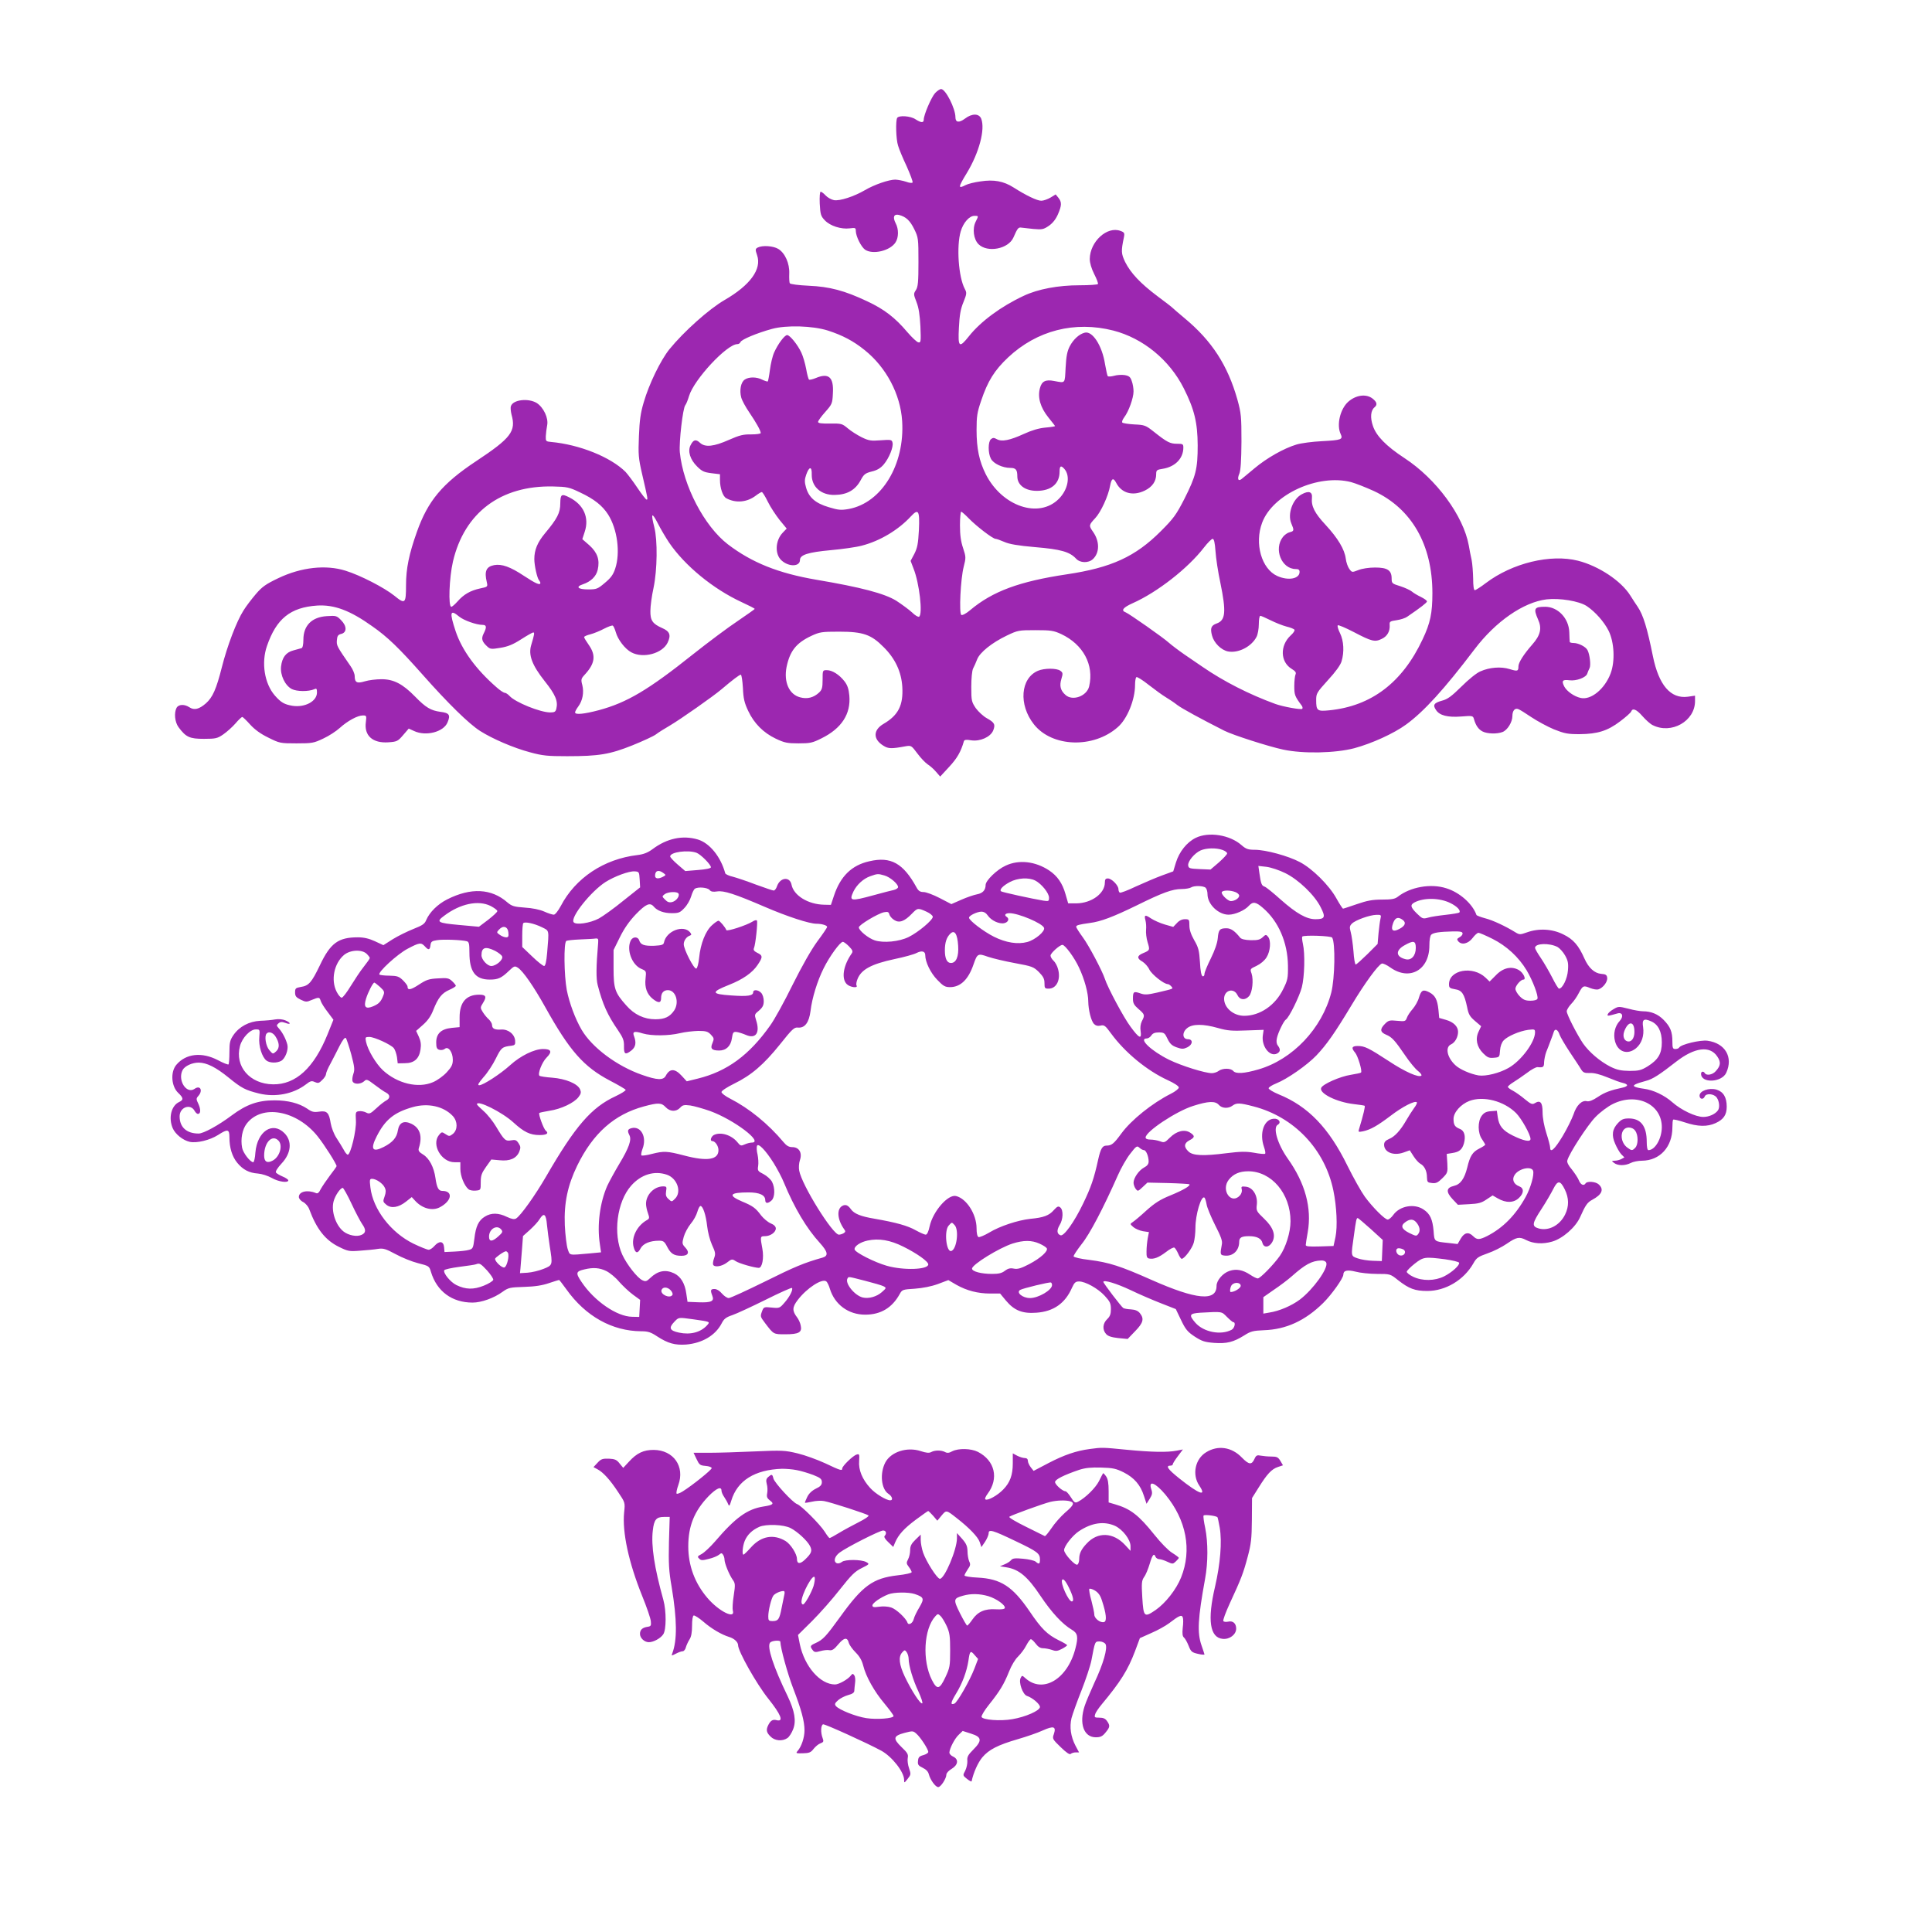
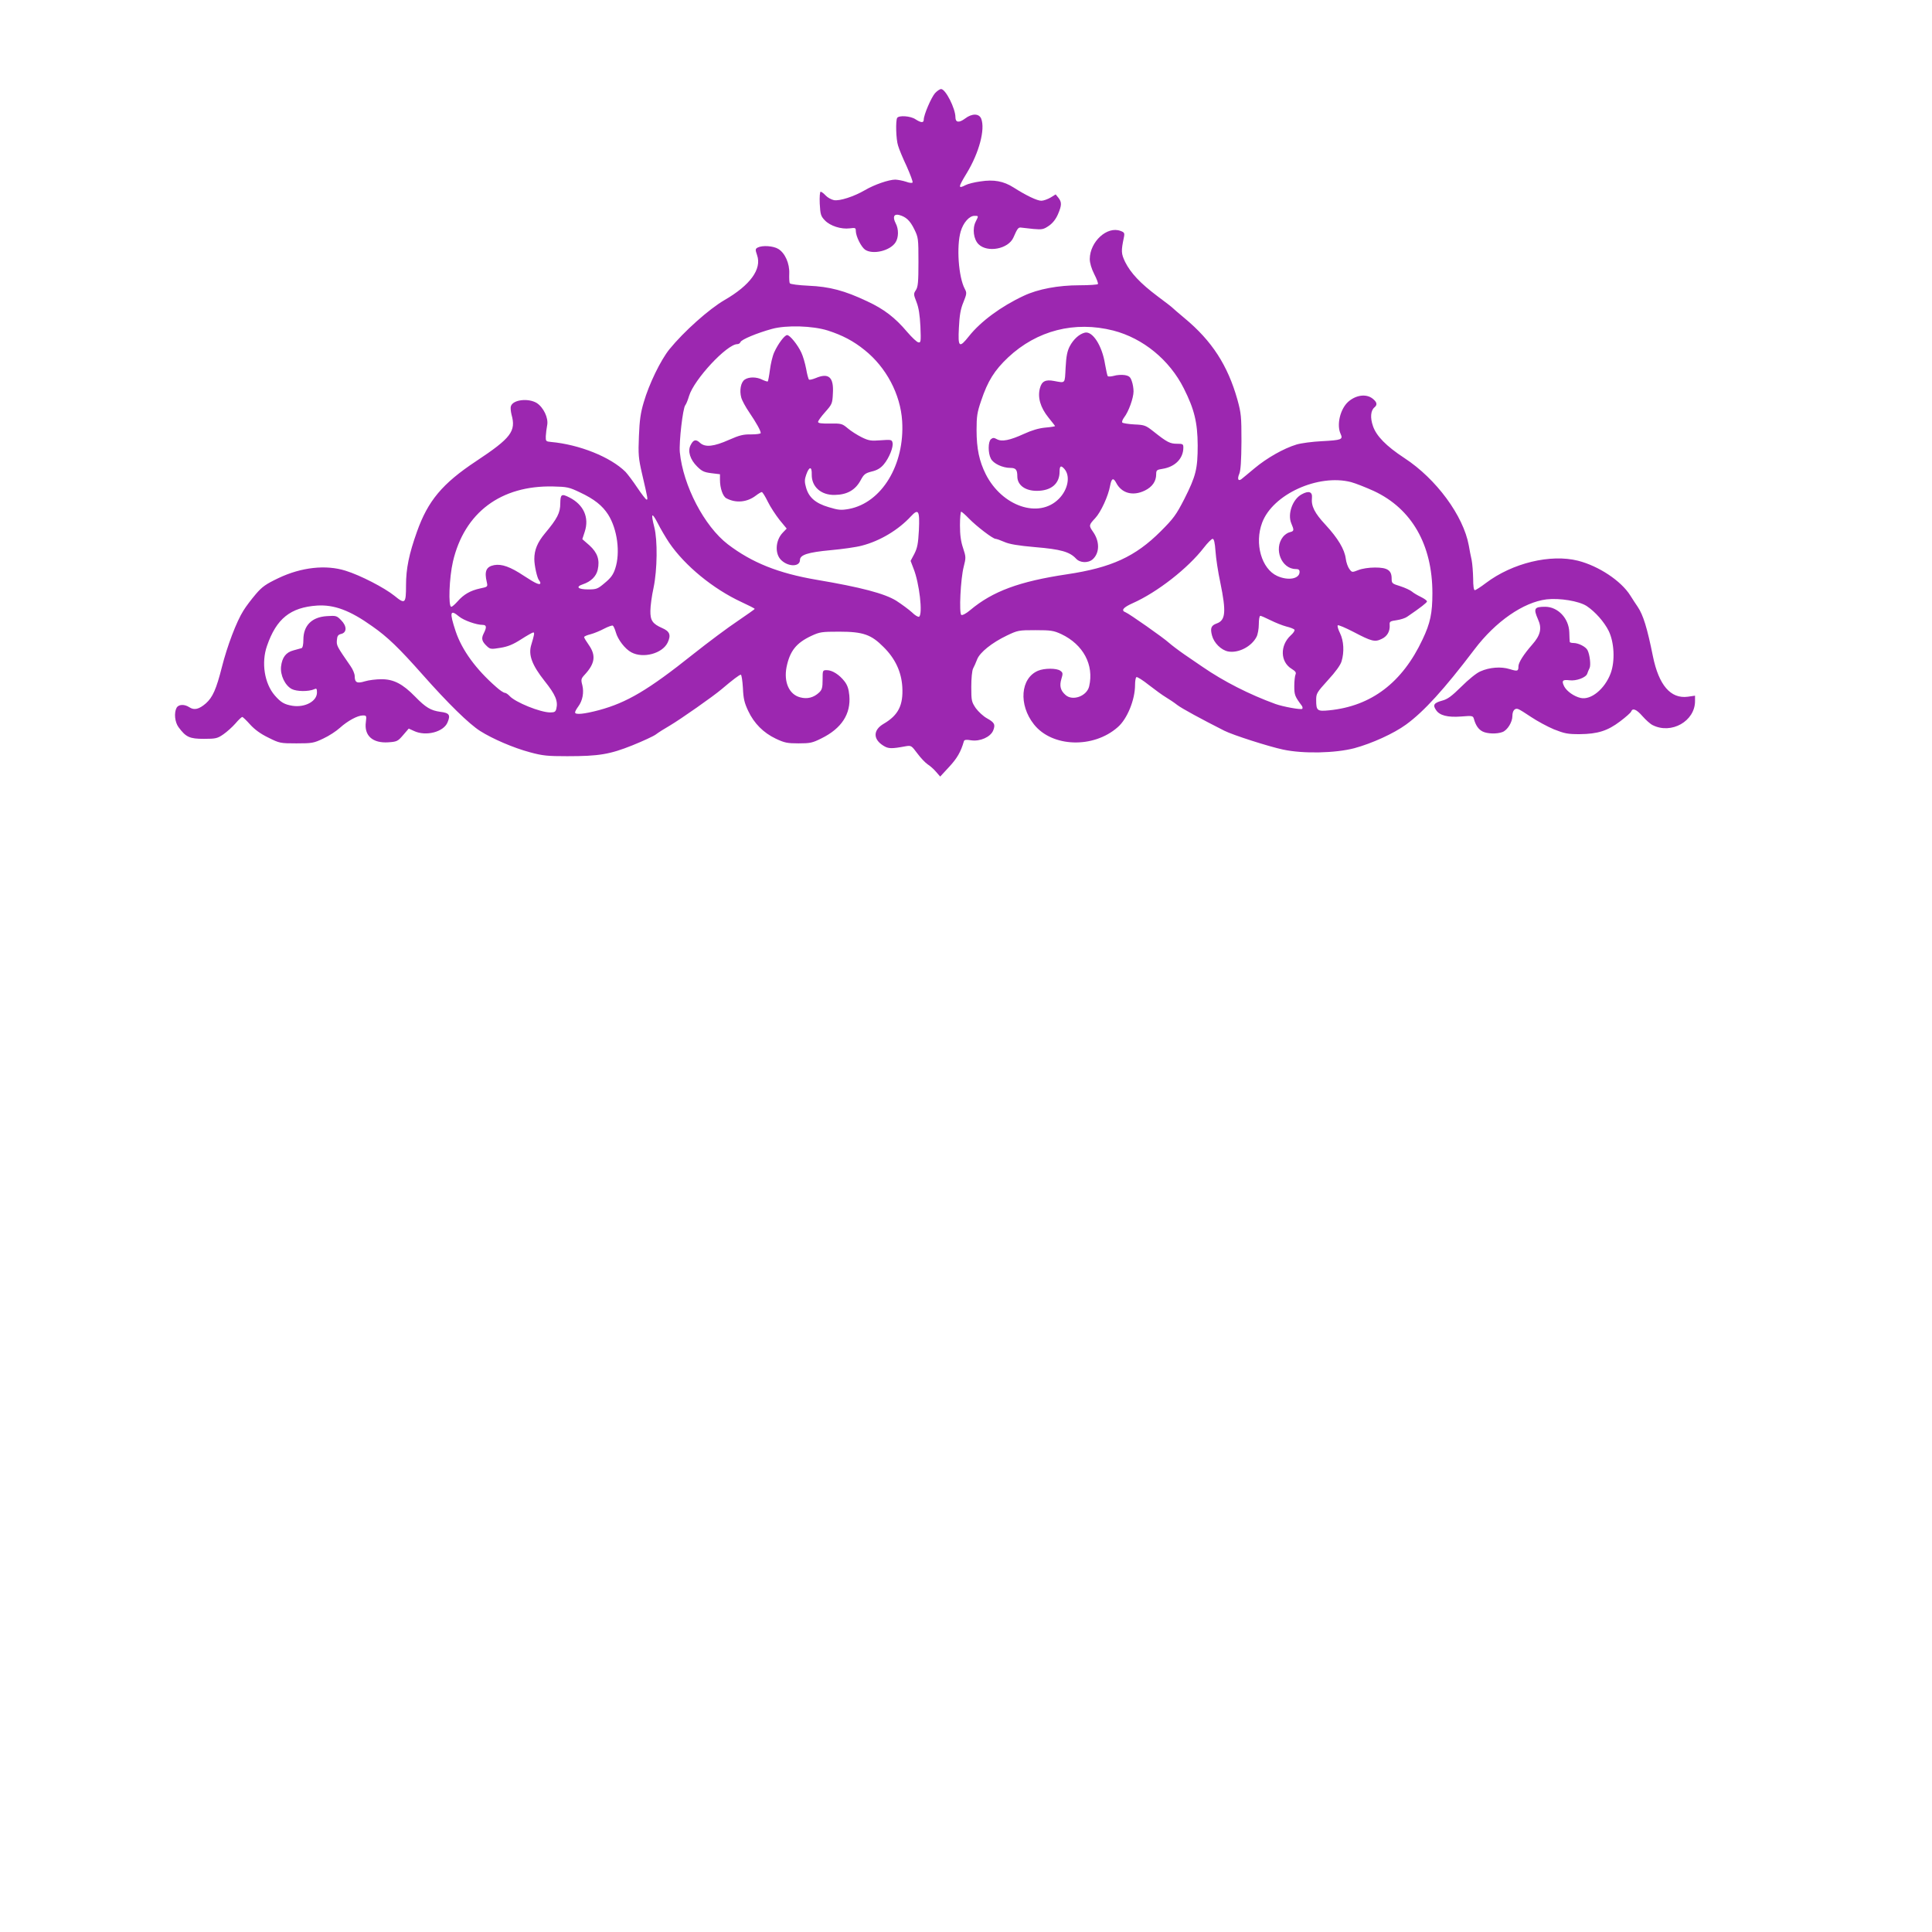
<svg xmlns="http://www.w3.org/2000/svg" version="1.0" width="1280pt" height="1280pt" viewBox="0 0 1280 1280" preserveAspectRatio="xMidYMid meet">
  <g transform="translate(0,1280) scale(0.1,-0.1)" fill="#9c27b0" stroke="none">
    <path d="M6195 12183 c-25 -28 -75 -144 -75 -176 0 -22 -18 -21 -55 3 -33 22 -109 27 -121 9 -11 -19 -8 -142 6 -184 6 -22 32 -84 57 -137 24 -54 42 -102 39 -107 -3 -5 -22 -3 -43 5 -21 7 -53 13 -71 14 -43 0 -139 -33 -202 -70 -72 -42 -167 -73 -205 -66 -18 4 -42 17 -55 31 -13 14 -28 25 -33 25 -5 0 -8 -34 -6 -79 4 -72 7 -83 34 -111 35 -37 108 -60 164 -53 38 5 41 4 41 -18 1 -36 35 -104 61 -123 51 -35 166 -8 202 48 21 32 22 88 1 127 -21 41 -12 63 22 55 46 -12 73 -37 101 -94 27 -55 28 -62 28 -217 0 -134 -3 -165 -17 -187 -16 -24 -16 -28 4 -79 15 -38 22 -86 26 -162 4 -101 3 -109 -14 -105 -9 1 -42 32 -73 68 -81 96 -154 152 -266 204 -150 71 -249 97 -388 103 -65 3 -120 10 -124 16 -4 6 -5 35 -4 64 3 67 -28 137 -73 164 -33 20 -105 25 -136 9 -16 -9 -17 -13 -4 -51 32 -92 -46 -199 -216 -297 -103 -60 -269 -208 -365 -326 -58 -72 -135 -230 -170 -351 -21 -70 -28 -120 -32 -225 -5 -122 -3 -146 21 -250 39 -168 39 -170 30 -170 -5 0 -32 35 -61 78 -28 42 -64 90 -79 106 -99 98 -305 181 -494 198 -33 3 -35 5 -34 38 1 19 5 52 9 72 10 48 -24 119 -69 148 -56 34 -158 22 -171 -21 -4 -10 -1 -35 4 -56 31 -110 -3 -155 -234 -308 -225 -149 -320 -263 -393 -469 -52 -146 -72 -243 -72 -353 0 -123 -6 -128 -77 -70 -66 53 -226 136 -324 166 -130 41 -293 23 -444 -49 -84 -40 -108 -57 -150 -106 -28 -33 -65 -81 -82 -109 -46 -72 -108 -236 -143 -375 -37 -146 -61 -200 -106 -240 -45 -39 -77 -47 -109 -26 -33 22 -72 20 -85 -3 -18 -34 -12 -95 13 -129 49 -66 73 -77 168 -77 79 0 90 3 129 30 23 16 59 48 80 72 20 24 41 43 45 43 4 0 27 -22 52 -50 30 -33 69 -62 121 -87 74 -37 79 -38 186 -38 104 0 115 2 178 32 37 17 86 49 110 71 51 46 117 82 152 82 24 0 25 -2 20 -43 -13 -91 45 -142 149 -135 57 4 63 7 98 48 l37 43 35 -16 c78 -37 196 -7 222 57 21 49 12 63 -48 70 -63 9 -96 28 -167 101 -82 84 -142 115 -222 115 -36 0 -85 -6 -111 -14 -52 -16 -67 -8 -67 35 0 14 -12 44 -27 65 -92 133 -94 137 -91 173 2 28 8 36 28 41 39 9 39 52 0 91 -29 30 -34 31 -94 27 -100 -6 -156 -62 -156 -156 0 -33 -5 -54 -12 -56 -7 -2 -32 -9 -54 -15 -50 -13 -75 -47 -82 -107 -6 -57 26 -125 71 -149 33 -17 111 -18 150 -1 14 7 17 3 17 -22 0 -58 -79 -101 -163 -88 -53 9 -76 22 -116 68 -69 79 -91 218 -52 329 62 180 155 255 332 267 113 7 218 -32 365 -137 102 -71 178 -145 334 -321 169 -191 307 -326 381 -373 82 -52 221 -112 330 -141 84 -23 117 -26 247 -26 210 0 282 12 432 72 69 28 139 60 155 72 17 13 58 39 93 59 71 42 288 194 343 241 73 62 118 96 127 96 5 0 11 -39 14 -88 3 -71 10 -99 35 -152 39 -83 101 -145 183 -184 57 -27 76 -31 150 -31 77 0 92 3 152 33 134 66 196 162 185 284 -4 43 -12 68 -32 94 -34 44 -81 74 -117 74 -28 0 -28 -1 -28 -63 0 -53 -4 -67 -23 -85 -36 -34 -79 -45 -126 -32 -73 19 -109 101 -90 200 22 107 64 160 164 207 56 26 69 28 185 28 158 0 212 -19 294 -102 77 -76 118 -164 124 -264 7 -121 -26 -187 -123 -244 -71 -41 -72 -102 -3 -145 33 -21 53 -22 149 -4 36 6 38 4 77 -48 22 -30 53 -62 68 -72 16 -10 41 -32 56 -50 l27 -31 60 65 c52 56 77 99 97 169 3 10 15 12 50 6 58 -8 126 22 144 65 16 40 9 53 -41 81 -24 13 -57 44 -74 67 -28 42 -30 49 -30 141 0 57 5 108 12 122 7 13 19 40 27 61 18 46 98 110 196 157 73 35 79 36 190 36 103 0 121 -3 171 -26 146 -69 218 -204 185 -346 -15 -65 -110 -100 -157 -57 -33 29 -41 60 -27 106 11 36 10 42 -7 54 -24 18 -106 18 -148 0 -116 -49 -130 -225 -27 -355 120 -152 394 -161 555 -19 63 54 115 182 115 280 0 26 4 49 9 52 5 3 42 -20 82 -52 41 -32 92 -69 114 -82 22 -13 56 -36 75 -51 30 -23 159 -93 311 -170 57 -29 295 -105 389 -125 134 -29 347 -24 473 9 115 31 261 97 343 157 118 86 252 233 453 498 140 185 324 312 477 331 87 10 215 -11 266 -44 57 -38 116 -105 146 -165 37 -76 43 -200 13 -281 -39 -104 -131 -179 -199 -163 -44 10 -91 44 -108 75 -20 39 -12 48 34 42 45 -6 110 18 118 44 3 10 10 26 15 36 10 18 2 90 -13 119 -11 23 -60 48 -93 48 -14 0 -25 3 -25 8 -1 4 -2 32 -3 63 -3 93 -76 169 -160 169 -72 0 -79 -11 -47 -84 27 -59 16 -105 -39 -167 -57 -65 -91 -119 -91 -144 0 -32 -6 -34 -58 -18 -57 18 -134 12 -194 -15 -25 -10 -79 -54 -126 -101 -65 -64 -92 -84 -128 -93 -54 -15 -63 -29 -40 -62 23 -36 77 -50 167 -43 74 6 78 5 84 -16 12 -43 30 -69 57 -83 31 -16 95 -18 132 -4 33 12 66 66 66 106 0 35 16 55 39 46 9 -3 48 -27 86 -53 39 -26 107 -63 150 -81 71 -28 91 -32 170 -32 120 1 186 22 269 85 37 28 70 57 73 65 9 25 35 15 75 -31 22 -25 52 -52 67 -59 124 -63 281 26 281 159 l0 36 -48 -7 c-114 -15 -192 77 -231 268 -38 188 -64 273 -101 328 -10 14 -32 48 -49 75 -61 97 -209 195 -346 230 -182 46 -435 -15 -611 -148 -34 -26 -67 -47 -73 -47 -7 0 -11 28 -11 78 -1 42 -5 97 -10 122 -6 25 -14 68 -19 97 -36 196 -215 440 -426 578 -122 80 -187 147 -209 213 -19 55 -15 102 10 123 21 17 17 35 -12 58 -43 34 -112 24 -163 -22 -52 -48 -77 -152 -49 -212 17 -37 6 -41 -125 -48 -62 -3 -137 -13 -167 -22 -86 -26 -198 -90 -279 -158 -40 -34 -80 -66 -87 -72 -21 -15 -28 2 -13 37 9 23 13 85 14 213 0 166 -2 187 -27 278 -64 226 -168 388 -350 539 -40 33 -75 64 -78 67 -3 4 -48 39 -102 79 -113 85 -177 153 -214 227 -26 55 -27 71 -8 162 6 29 3 34 -22 43 -89 34 -203 -71 -204 -186 0 -26 11 -63 29 -99 17 -33 28 -62 25 -67 -3 -4 -58 -8 -122 -8 -141 0 -275 -25 -370 -70 -150 -70 -285 -170 -362 -267 -65 -82 -74 -75 -67 56 4 82 11 124 30 169 22 55 23 62 9 88 -42 79 -56 283 -27 381 17 58 57 103 91 103 28 0 28 1 8 -39 -23 -46 -14 -116 19 -149 59 -58 197 -32 231 44 27 62 33 69 52 66 11 -1 47 -5 81 -9 57 -5 67 -3 102 21 26 18 46 44 60 76 26 60 26 81 3 110 l-18 22 -34 -21 c-19 -11 -47 -21 -61 -21 -28 0 -101 35 -184 88 -66 42 -131 54 -220 40 -38 -5 -82 -16 -97 -24 -52 -27 -51 -16 7 79 82 135 123 290 96 360 -14 36 -61 37 -108 1 -39 -29 -63 -26 -63 9 0 58 -65 187 -95 187 -8 0 -26 -12 -40 -27z m-710 -1573 c96 -31 169 -69 243 -129 143 -114 238 -293 249 -471 18 -288 -135 -541 -353 -582 -52 -9 -68 -8 -134 12 -88 26 -132 65 -150 131 -10 35 -10 52 1 83 20 58 39 58 37 1 -1 -80 62 -136 152 -134 83 1 138 33 173 99 20 37 29 45 72 56 35 8 59 22 80 47 35 41 66 117 58 145 -4 19 -11 20 -78 15 -64 -5 -79 -3 -126 20 -30 15 -71 41 -92 59 -37 31 -42 33 -118 32 -58 -1 -79 2 -79 11 0 7 21 36 47 65 45 51 48 56 51 122 7 109 -27 140 -114 103 -20 -8 -40 -13 -44 -10 -4 3 -13 35 -19 71 -7 37 -21 85 -32 108 -24 52 -76 116 -94 116 -17 0 -61 -59 -86 -115 -11 -24 -23 -76 -28 -115 -5 -40 -12 -74 -14 -77 -3 -2 -19 3 -36 11 -38 20 -90 20 -117 1 -26 -17 -36 -72 -23 -119 5 -19 29 -63 53 -98 46 -68 76 -121 76 -137 0 -5 -28 -9 -62 -9 -52 1 -78 -5 -148 -36 -101 -45 -158 -51 -192 -20 -28 26 -44 22 -63 -16 -20 -39 -3 -95 44 -141 31 -31 46 -38 94 -44 l57 -7 0 -37 c0 -55 19 -110 42 -122 63 -34 137 -27 195 17 17 13 35 24 40 24 5 0 23 -29 40 -64 17 -35 53 -89 78 -121 l47 -57 -26 -27 c-50 -52 -54 -143 -8 -184 48 -44 122 -42 122 3 0 34 53 51 204 65 77 7 170 20 206 30 121 31 243 105 325 194 50 54 59 38 53 -91 -5 -90 -10 -117 -30 -157 l-25 -47 19 -50 c39 -96 63 -304 37 -320 -6 -3 -27 9 -47 29 -21 19 -67 53 -104 77 -78 48 -233 89 -529 139 -252 43 -427 113 -587 235 -156 120 -296 388 -318 610 -6 67 20 292 36 311 6 7 17 34 25 61 33 110 251 344 320 344 9 0 18 6 21 14 7 17 110 60 209 87 95 26 269 21 370 -11z m1891 0 c197 -51 372 -194 467 -383 70 -139 91 -226 92 -377 0 -157 -12 -204 -88 -355 -55 -107 -72 -130 -157 -215 -168 -168 -327 -241 -622 -285 -314 -47 -491 -112 -640 -237 -27 -23 -52 -36 -59 -32 -16 10 -5 240 16 320 15 59 15 64 -4 122 -15 44 -21 87 -21 152 0 49 4 90 8 90 4 0 28 -21 52 -46 51 -52 158 -134 176 -134 6 0 32 -9 57 -20 33 -15 91 -25 206 -35 169 -14 228 -31 270 -76 26 -29 81 -31 111 -4 46 42 47 119 0 184 -27 39 -26 43 16 88 37 39 87 147 99 216 9 48 21 54 39 20 36 -71 111 -92 191 -53 49 24 75 61 75 108 0 27 4 30 43 36 82 13 137 68 137 141 0 23 -4 25 -42 25 -46 0 -66 10 -154 80 -53 42 -61 45 -128 48 -39 2 -75 8 -80 12 -5 5 1 20 12 35 29 37 62 128 62 172 0 20 -5 51 -12 69 -9 27 -18 34 -47 39 -20 3 -52 1 -71 -5 -19 -5 -37 -6 -41 -2 -3 4 -11 40 -18 80 -19 122 -83 221 -134 208 -37 -9 -75 -44 -99 -89 -17 -32 -24 -66 -28 -142 -6 -110 1 -103 -77 -89 -56 11 -81 -2 -93 -47 -17 -62 3 -129 56 -195 24 -30 44 -55 44 -57 0 -2 -29 -7 -65 -10 -43 -4 -90 -18 -142 -42 -92 -42 -145 -53 -178 -35 -20 11 -27 11 -40 0 -19 -16 -20 -92 0 -129 16 -32 77 -61 129 -61 36 0 46 -12 46 -56 0 -58 52 -96 129 -96 95 0 151 47 151 127 0 39 9 44 32 18 41 -47 24 -137 -37 -198 -132 -133 -376 -50 -484 163 -43 86 -61 169 -61 293 0 91 4 117 30 193 44 132 89 203 179 288 191 179 441 243 697 178z m1575 -1004 c30 -8 98 -35 151 -59 251 -117 388 -356 388 -677 0 -132 -14 -199 -65 -306 -134 -286 -339 -442 -618 -470 -80 -8 -87 -3 -87 68 0 44 4 50 78 132 50 54 83 100 90 124 19 62 15 136 -10 187 -12 24 -19 48 -15 52 4 4 51 -16 105 -44 120 -63 141 -68 186 -46 37 17 56 51 53 93 -2 22 3 25 46 31 27 4 58 14 70 23 91 62 130 93 131 101 1 6 -18 19 -40 30 -23 11 -50 27 -60 36 -11 9 -45 25 -76 35 -55 17 -58 19 -58 51 0 55 -28 73 -110 73 -41 0 -86 -7 -111 -17 -41 -16 -42 -16 -59 7 -10 13 -21 44 -24 69 -8 62 -52 135 -134 224 -72 77 -96 124 -90 179 4 40 -21 49 -68 23 -60 -32 -95 -130 -69 -192 20 -47 19 -52 -10 -59 -14 -3 -34 -17 -45 -31 -63 -80 -10 -213 85 -213 18 0 25 -5 25 -19 0 -46 -75 -60 -148 -27 -104 47 -152 215 -100 353 70 188 371 325 589 269z m-5109 -68 c96 -45 149 -88 187 -147 61 -96 82 -253 47 -358 -13 -40 -29 -62 -69 -95 -47 -40 -55 -43 -110 -43 -68 0 -86 17 -35 34 53 18 88 52 98 96 15 66 -2 114 -55 162 l-47 41 16 49 c31 94 -7 179 -101 227 -53 27 -60 22 -61 -39 0 -63 -20 -101 -101 -198 -50 -60 -71 -110 -71 -171 0 -43 19 -127 31 -140 5 -6 9 -14 9 -18 0 -18 -30 -5 -109 47 -90 60 -147 80 -197 71 -53 -10 -66 -41 -49 -112 7 -32 7 -32 -46 -43 -63 -14 -107 -39 -148 -86 -17 -19 -35 -35 -41 -35 -21 0 -14 192 11 300 76 324 317 505 664 497 92 -2 106 -5 177 -39z m591 -333 c104 -153 292 -307 480 -394 48 -22 87 -42 87 -45 0 -3 -51 -38 -112 -80 -62 -41 -196 -141 -298 -222 -296 -236 -437 -319 -622 -369 -98 -26 -158 -32 -158 -15 0 6 9 23 21 39 29 39 39 93 27 142 -10 36 -8 43 14 67 70 75 78 129 29 199 -17 24 -31 47 -31 52 0 5 19 13 43 19 23 6 64 23 90 37 27 14 53 23 57 20 5 -3 14 -23 20 -44 13 -48 61 -111 103 -133 78 -42 205 -8 240 64 24 50 15 75 -36 97 -64 28 -79 51 -78 114 0 30 9 99 21 153 25 120 27 315 5 401 -24 94 -17 103 22 28 19 -38 54 -97 76 -130z m3620 -57 c3 -46 17 -139 32 -208 40 -195 35 -250 -25 -271 -36 -13 -43 -31 -30 -80 13 -49 61 -96 106 -105 68 -13 156 32 189 97 8 15 15 53 15 84 0 30 4 55 10 55 5 0 35 -13 67 -29 32 -16 79 -35 106 -42 26 -6 50 -16 53 -21 4 -6 -8 -23 -25 -38 -72 -67 -69 -175 6 -221 26 -16 32 -25 26 -38 -4 -9 -8 -43 -8 -76 0 -59 3 -68 50 -131 5 -7 6 -16 3 -20 -8 -8 -128 14 -178 32 -173 63 -342 149 -483 246 -26 18 -80 55 -120 82 -39 27 -85 62 -102 77 -37 34 -264 193 -287 202 -33 12 -18 32 47 61 162 72 366 231 472 369 24 31 50 57 57 57 9 0 15 -25 19 -82z m-5011 -433 c30 -25 114 -55 155 -55 27 0 29 -15 7 -58 -17 -34 -11 -53 25 -86 19 -17 27 -18 86 -8 50 8 84 22 137 56 39 25 76 46 81 46 10 0 7 -15 -14 -85 -19 -65 6 -132 90 -238 71 -89 89 -132 77 -182 -5 -21 -12 -25 -41 -25 -65 0 -231 67 -269 109 -11 12 -25 21 -32 21 -7 0 -33 17 -56 38 -134 117 -227 244 -269 369 -42 127 -38 149 23 98z" />
-     <path d="M7922 7249 c-59 -29 -109 -92 -131 -163 l-18 -59 -74 -27 c-41 -15 -118 -48 -173 -73 -54 -26 -102 -44 -107 -41 -5 3 -9 13 -9 23 0 25 -45 71 -70 71 -15 0 -20 -6 -20 -27 0 -73 -89 -137 -189 -138 l-54 0 -18 62 c-20 71 -54 120 -108 156 -92 61 -201 73 -288 32 -58 -26 -133 -99 -133 -128 0 -34 -19 -55 -57 -62 -21 -4 -68 -20 -104 -36 l-66 -29 -77 40 c-42 22 -91 40 -107 40 -23 0 -34 7 -47 31 -88 160 -170 206 -312 173 -117 -26 -192 -99 -235 -229 l-20 -60 -45 1 c-106 2 -202 61 -216 133 -11 55 -75 49 -96 -10 -5 -16 -15 -29 -22 -29 -7 0 -59 18 -117 39 -57 22 -126 45 -152 52 -27 6 -50 17 -52 23 -30 110 -103 200 -181 224 -101 30 -205 8 -301 -64 -31 -23 -59 -34 -100 -39 -222 -26 -411 -152 -508 -338 -18 -33 -37 -57 -46 -57 -9 0 -38 9 -64 21 -30 13 -78 23 -129 26 -71 5 -85 10 -114 34 -106 93 -242 100 -400 20 -63 -32 -116 -85 -138 -136 -10 -26 -25 -36 -86 -60 -40 -16 -101 -46 -135 -67 l-63 -40 -56 26 c-39 18 -73 26 -113 26 -130 0 -182 -38 -252 -186 -55 -114 -73 -135 -127 -143 -33 -6 -37 -9 -37 -36 0 -25 7 -33 37 -48 34 -16 39 -17 73 -2 49 20 52 19 60 -7 4 -13 25 -46 46 -73 l38 -51 -39 -97 c-90 -222 -210 -333 -361 -331 -154 2 -255 119 -219 254 15 55 67 110 105 110 27 0 27 -1 23 -51 -6 -58 18 -134 48 -156 22 -16 68 -17 96 -2 27 14 50 73 42 107 -9 37 -33 83 -56 108 -17 19 -17 22 -3 34 13 11 23 11 46 3 38 -15 38 1 -1 17 -17 7 -45 10 -67 6 -21 -4 -65 -8 -99 -9 -74 -4 -138 -38 -177 -94 -23 -34 -27 -49 -27 -114 0 -42 -3 -78 -6 -81 -3 -3 -35 9 -70 28 -107 56 -213 44 -276 -31 -40 -48 -33 -143 13 -186 35 -33 36 -46 6 -60 -52 -24 -72 -104 -43 -173 17 -40 68 -81 113 -91 47 -10 133 11 187 45 65 42 76 40 76 -16 0 -68 18 -127 52 -168 38 -46 79 -67 137 -71 26 -2 66 -15 91 -29 45 -26 110 -35 110 -16 0 5 -17 17 -37 25 -21 9 -41 21 -45 27 -4 7 11 31 37 59 65 69 72 149 19 202 -79 79 -180 11 -192 -129 -2 -35 -9 -64 -14 -64 -20 0 -68 62 -74 96 -11 58 1 121 30 159 100 131 331 90 470 -83 47 -59 126 -184 126 -198 0 -3 -20 -31 -44 -62 -24 -32 -51 -72 -61 -90 -12 -25 -21 -32 -33 -26 -55 23 -112 10 -112 -26 0 -11 12 -26 29 -34 16 -9 34 -30 40 -48 49 -132 107 -205 197 -249 59 -29 68 -31 141 -25 43 3 96 8 118 12 35 5 51 0 116 -35 42 -23 109 -50 149 -60 71 -18 74 -19 85 -57 39 -130 140 -204 276 -204 58 0 142 30 198 71 39 28 49 30 144 33 71 2 121 10 164 25 34 11 64 21 67 21 2 0 24 -28 49 -63 127 -178 303 -276 496 -277 44 0 63 -6 105 -34 71 -46 117 -59 191 -54 108 9 195 61 236 140 15 30 29 41 71 55 29 10 128 56 221 102 92 46 170 81 174 78 9 -10 -15 -59 -50 -98 -31 -36 -34 -37 -84 -32 -50 5 -53 4 -63 -21 -14 -38 -14 -38 19 -82 57 -75 55 -74 134 -74 90 0 112 13 102 58 -3 17 -14 41 -24 54 -33 43 -33 67 4 115 60 79 163 146 190 123 6 -5 17 -27 23 -48 32 -105 123 -172 234 -172 104 0 179 46 229 137 16 29 20 30 100 35 53 4 109 15 153 31 l69 26 53 -31 c69 -39 143 -58 224 -58 l66 0 38 -46 c56 -67 110 -88 203 -81 113 8 190 62 235 165 16 35 24 42 47 42 42 0 125 -46 170 -95 35 -38 41 -51 41 -88 0 -33 -6 -49 -25 -67 -29 -28 -33 -69 -7 -98 12 -14 35 -22 80 -27 l63 -6 49 51 c54 55 62 83 32 120 -13 16 -31 23 -59 25 -22 1 -45 5 -51 9 -12 7 -132 164 -132 173 0 16 87 -10 180 -54 58 -28 149 -67 203 -88 l97 -38 35 -73 c29 -61 43 -78 90 -109 48 -31 66 -37 129 -42 84 -6 128 5 200 50 42 27 59 31 130 34 147 5 273 63 392 180 56 55 134 165 134 188 0 28 25 34 81 20 29 -8 94 -15 142 -15 87 0 88 0 139 -41 73 -57 112 -72 194 -72 121 0 242 72 305 182 21 38 32 45 94 67 39 13 96 42 128 64 64 44 83 48 127 25 48 -25 111 -29 173 -11 70 20 156 95 186 163 35 79 48 97 80 114 65 35 79 69 43 102 -20 19 -77 23 -87 7 -12 -19 -33 -10 -45 21 -7 17 -29 49 -47 72 -22 25 -33 48 -29 59 11 45 136 237 187 288 31 32 82 70 115 86 158 78 325 -2 324 -155 -1 -76 -45 -151 -89 -151 -7 0 -11 23 -11 55 0 104 -39 155 -118 155 -36 0 -49 -6 -72 -30 -39 -41 -44 -82 -19 -138 11 -26 29 -57 40 -69 l21 -21 -20 -11 c-12 -6 -31 -11 -44 -11 -22 -1 -22 -1 -4 -15 25 -19 73 -19 110 0 15 8 49 15 75 15 118 1 201 91 201 220 0 26 2 49 5 52 3 3 38 -5 77 -18 87 -29 149 -30 204 -5 53 24 74 55 74 109 0 62 -22 99 -68 113 -49 14 -112 -8 -112 -40 0 -24 25 -28 34 -6 9 24 62 19 80 -7 17 -24 21 -66 8 -84 -17 -25 -59 -44 -97 -44 -51 0 -146 45 -205 97 -53 47 -127 82 -190 90 -25 3 -52 9 -60 14 -16 8 4 19 75 38 44 11 90 41 200 127 122 95 223 108 272 35 26 -38 23 -62 -10 -98 -21 -24 -61 -31 -72 -13 -9 15 -25 12 -25 -4 0 -65 138 -58 167 7 47 103 -7 196 -125 212 -48 6 -174 -24 -187 -45 -3 -6 -15 -10 -26 -10 -16 0 -19 7 -19 49 0 65 -13 98 -58 144 -37 38 -83 57 -137 57 -16 0 -60 7 -96 17 -64 16 -67 16 -99 -3 -18 -10 -35 -25 -38 -33 -5 -14 -2 -14 65 5 33 9 41 -21 14 -50 -32 -34 -44 -87 -31 -135 19 -71 83 -92 139 -46 38 32 55 84 47 140 -8 50 4 60 52 39 47 -20 72 -67 72 -140 0 -75 -24 -115 -94 -159 -43 -26 -59 -30 -120 -30 -57 1 -82 6 -127 28 -70 36 -140 96 -181 154 -41 61 -108 192 -108 213 0 9 13 31 29 48 17 17 39 49 50 71 27 51 32 54 76 35 20 -8 44 -12 54 -9 31 9 63 51 59 77 -2 19 -10 24 -40 26 -44 4 -83 39 -111 102 -38 86 -73 127 -139 159 -73 37 -163 42 -241 14 -45 -16 -50 -16 -75 -1 -66 41 -151 81 -202 94 -30 8 -56 18 -58 22 -26 74 -112 150 -200 177 -102 33 -238 9 -321 -56 -19 -15 -41 -19 -105 -19 -64 0 -99 -7 -166 -30 -47 -16 -88 -30 -92 -30 -3 0 -23 30 -44 68 -48 87 -160 198 -243 241 -76 40 -225 81 -298 81 -44 0 -58 5 -88 31 -77 68 -217 90 -303 48z m177 -80 c17 -6 31 -16 31 -23 0 -7 -25 -33 -55 -60 l-55 -47 -72 3 c-66 3 -73 5 -76 24 -4 27 42 82 83 100 37 16 102 18 144 3z m-3484 -19 c28 -11 95 -78 95 -96 0 -7 -33 -14 -85 -18 l-85 -7 -50 43 c-28 24 -50 48 -50 54 0 29 119 45 175 24z m3901 -135 c87 -43 194 -145 234 -226 34 -66 28 -79 -35 -79 -59 0 -126 38 -230 130 -49 44 -97 83 -107 86 -19 6 -24 18 -34 88 l-7 49 54 -6 c30 -4 85 -22 125 -42z m-4278 -42 l3 -52 -112 -89 c-61 -50 -134 -102 -161 -117 -58 -31 -155 -46 -168 -24 -21 33 115 203 211 265 60 38 157 74 194 71 29 -2 30 -4 33 -54z m157 43 c18 -13 18 -14 -3 -25 -31 -16 -52 -13 -52 7 0 34 23 42 55 18z m1464 -16 c37 -10 91 -56 91 -77 0 -7 -12 -15 -27 -19 -16 -3 -76 -19 -135 -35 -154 -42 -164 -40 -133 26 22 44 65 84 111 100 48 17 51 17 93 5z m1000 -34 c42 -22 91 -83 91 -113 0 -24 -2 -25 -37 -20 -73 12 -275 56 -281 62 -12 11 13 37 58 61 52 28 126 32 169 10z m1129 -48 c7 -7 12 -26 12 -42 0 -67 72 -136 140 -136 42 0 108 29 134 59 27 29 46 27 93 -14 103 -88 164 -229 166 -382 1 -84 -2 -97 -32 -157 -52 -107 -154 -176 -258 -176 -71 0 -133 53 -133 113 0 57 64 75 88 25 16 -34 51 -37 77 -8 22 24 31 107 17 150 -11 30 -10 31 33 51 27 13 53 35 66 56 26 41 31 112 10 137 -13 16 -16 15 -36 -4 -18 -16 -33 -20 -80 -19 -36 1 -61 7 -69 17 -35 44 -61 62 -90 62 -45 0 -53 -9 -58 -66 -3 -33 -20 -81 -46 -134 -23 -46 -42 -92 -42 -102 0 -11 -5 -18 -12 -16 -9 3 -15 35 -18 94 -5 77 -10 97 -38 145 -22 39 -32 69 -32 98 0 39 -2 41 -30 41 -19 0 -38 -9 -53 -26 l-24 -25 -56 16 c-31 9 -71 27 -91 40 -40 27 -47 24 -37 -13 4 -15 6 -43 4 -62 -2 -19 2 -56 10 -82 16 -52 16 -54 -30 -73 -41 -17 -42 -35 -4 -56 16 -10 37 -33 46 -53 16 -32 96 -96 122 -96 6 0 16 -7 23 -15 14 -17 21 -14 -93 -41 -66 -15 -83 -16 -113 -5 -43 15 -48 11 -48 -36 0 -29 7 -42 37 -68 42 -36 43 -41 22 -81 -9 -19 -12 -42 -8 -66 8 -56 -10 -48 -67 30 -44 58 -152 260 -170 317 -17 52 -106 221 -146 275 -24 33 -44 64 -44 70 0 10 18 15 90 25 73 9 156 41 310 116 174 86 238 109 299 109 25 0 53 5 61 10 21 14 84 12 98 -2z m-3287 -14 c9 -12 23 -14 50 -10 44 7 116 -16 318 -103 146 -63 293 -111 340 -111 36 0 71 -11 71 -21 0 -5 -29 -48 -65 -96 -41 -56 -101 -162 -164 -288 -54 -110 -121 -232 -149 -270 -138 -195 -284 -303 -479 -351 l-73 -18 -34 37 c-45 49 -79 49 -105 0 -16 -31 -56 -30 -158 6 -166 58 -331 181 -400 299 -42 72 -81 177 -98 263 -18 97 -21 314 -3 325 6 4 47 8 92 10 45 2 90 4 101 6 17 2 20 -2 18 -27 -14 -164 -14 -240 -3 -282 33 -127 65 -198 134 -298 34 -50 41 -68 40 -107 -1 -54 9 -59 50 -27 27 22 33 50 17 93 -13 32 1 37 58 19 58 -17 171 -16 246 2 33 8 87 14 121 15 52 0 64 -4 84 -25 21 -22 22 -27 10 -56 -16 -36 -4 -49 45 -49 46 0 77 30 84 81 6 39 9 44 31 42 14 -2 42 -11 63 -20 65 -28 94 15 66 99 -11 36 -11 38 20 63 24 21 31 35 31 63 0 19 -7 44 -17 54 -19 21 -53 24 -53 4 0 -23 -36 -29 -146 -21 -133 9 -135 22 -14 70 91 36 155 80 190 133 35 52 34 62 -4 80 -20 10 -26 19 -21 30 11 26 26 172 20 183 -4 5 -16 2 -28 -6 -39 -25 -171 -68 -175 -57 -6 18 -43 62 -52 62 -5 0 -25 -13 -43 -30 -42 -37 -76 -122 -85 -215 -4 -39 -12 -70 -19 -72 -15 -5 -83 127 -83 161 0 25 19 51 42 58 10 4 10 8 0 21 -44 53 -158 9 -173 -67 -3 -16 -15 -19 -64 -22 -66 -2 -91 6 -100 36 -8 25 -41 26 -55 1 -32 -61 6 -165 71 -191 31 -13 31 -15 26 -63 -7 -59 9 -104 48 -135 38 -30 55 -28 55 6 0 33 16 52 45 52 52 0 77 -80 42 -134 -29 -43 -63 -59 -125 -59 -74 0 -140 31 -193 92 -75 84 -84 110 -84 247 l0 120 42 85 c28 57 62 106 106 152 66 68 93 80 118 51 23 -28 67 -44 120 -44 46 0 55 4 83 34 18 18 38 53 45 77 7 24 18 47 25 51 21 14 83 8 97 -8z m3483 -14 c14 -5 26 -16 26 -24 0 -17 -30 -36 -55 -36 -21 0 -68 47 -60 60 8 13 56 13 89 0z m-3689 -10 c10 -16 -14 -49 -41 -56 -19 -5 -32 -1 -47 15 -22 22 -22 22 -3 37 22 16 82 19 91 4z m5114 -63 c45 -22 71 -50 59 -63 -4 -3 -44 -10 -90 -15 -46 -5 -99 -13 -118 -19 -32 -9 -37 -7 -72 27 -43 42 -47 58 -17 74 62 33 168 31 238 -4z m-6359 -19 c25 -13 45 -28 45 -34 0 -7 -28 -32 -61 -58 l-61 -46 -132 12 c-143 13 -154 20 -98 61 106 80 226 105 307 65z m2888 -38 c23 -10 42 -26 42 -34 0 -22 -97 -103 -160 -134 -63 -31 -167 -41 -225 -22 -42 14 -105 65 -105 86 0 16 125 91 166 100 26 5 32 2 36 -14 3 -11 17 -28 32 -37 33 -22 68 -10 117 41 38 39 40 40 97 14z m406 -25 c23 -34 77 -59 110 -51 26 6 35 29 16 41 -19 12 -10 25 18 25 59 0 218 -67 229 -97 9 -23 -59 -80 -111 -94 -63 -17 -141 -5 -221 35 -68 34 -165 108 -165 126 0 14 52 39 81 40 18 0 32 -9 43 -25z m2602 -22 c-4 -16 -9 -59 -13 -97 l-6 -70 -68 -68 c-38 -37 -72 -68 -77 -68 -5 0 -12 39 -15 88 -4 48 -12 104 -18 126 -9 33 -8 41 8 57 23 23 117 57 162 58 31 1 33 -1 27 -26z m148 -8 c24 -18 15 -40 -24 -60 -38 -20 -54 -11 -45 24 13 50 35 62 69 36z m-5704 -48 c50 -25 48 -13 35 -169 -5 -60 -12 -88 -20 -88 -7 0 -43 28 -79 63 l-66 63 0 75 c0 42 3 79 7 83 11 11 72 -2 123 -27z m-222 -34 c3 -27 0 -33 -15 -33 -10 0 -29 7 -41 16 -22 15 -23 17 -6 35 27 30 58 21 62 -18z m2980 -88 c5 -72 -13 -115 -48 -115 -26 0 -40 29 -40 84 0 51 11 86 36 110 28 28 47 -1 52 -79z m3342 80 c0 -8 -9 -19 -21 -25 -16 -9 -18 -14 -8 -26 22 -27 66 -17 95 21 14 19 32 35 39 35 7 0 49 -18 93 -40 93 -47 172 -119 226 -208 40 -67 79 -169 72 -189 -3 -8 -22 -13 -46 -13 -33 0 -48 6 -71 29 -16 16 -29 39 -29 50 0 20 35 61 53 61 21 0 -1 46 -30 63 -49 28 -105 16 -154 -36 l-40 -40 -27 26 c-84 80 -242 52 -242 -44 0 -23 5 -27 40 -33 46 -7 61 -30 80 -118 9 -48 18 -63 52 -92 l41 -35 -17 -36 c-23 -48 -12 -101 30 -143 28 -28 39 -33 71 -30 37 3 38 4 41 48 2 28 11 53 24 67 26 28 105 62 163 70 43 5 45 4 45 -18 -1 -64 -92 -187 -175 -234 -61 -35 -151 -57 -199 -50 -53 9 -125 40 -154 68 -55 51 -69 120 -28 138 26 12 46 48 46 83 0 35 -30 65 -80 79 l-45 13 -5 54 c-7 67 -21 95 -61 116 -41 21 -53 14 -68 -35 -6 -23 -25 -56 -41 -75 -16 -18 -34 -44 -39 -59 -9 -24 -13 -25 -65 -20 -49 5 -57 3 -80 -20 -35 -35 -33 -55 7 -72 39 -16 58 -37 127 -138 29 -43 67 -89 84 -102 17 -13 27 -27 23 -31 -16 -16 -109 25 -216 96 -135 88 -160 100 -206 100 -39 0 -44 -13 -17 -44 18 -21 49 -123 39 -132 -2 -3 -33 -9 -68 -15 -71 -11 -187 -62 -196 -87 -14 -36 103 -94 217 -107 36 -4 68 -9 71 -11 5 -3 -7 -56 -38 -158 -5 -16 -2 -17 28 -11 50 11 94 36 184 104 77 59 159 101 172 88 3 -4 -5 -21 -19 -39 -13 -18 -36 -54 -51 -80 -39 -68 -77 -109 -114 -124 -24 -10 -33 -21 -33 -38 0 -50 62 -75 128 -52 l42 15 25 -39 c14 -22 34 -44 45 -50 27 -14 44 -48 44 -90 1 -32 4 -35 34 -38 26 -3 39 3 68 32 35 35 36 38 33 98 l-4 63 37 6 c47 7 65 23 77 64 13 48 3 85 -28 96 -32 13 -41 26 -41 66 0 43 48 97 105 119 93 35 229 0 310 -81 36 -37 95 -142 95 -171 0 -22 -46 -13 -120 24 -64 32 -89 63 -97 121 l-6 42 -40 -3 c-30 -2 -45 -10 -60 -30 -28 -38 -27 -116 2 -156 11 -17 21 -33 21 -36 0 -3 -18 -15 -40 -26 -44 -22 -61 -49 -79 -125 -19 -75 -45 -112 -89 -122 -51 -12 -53 -40 -8 -88 l35 -37 74 4 c60 3 82 8 115 31 l41 27 33 -19 c56 -33 109 -31 143 4 32 31 32 63 1 75 -38 14 -51 46 -31 76 27 42 109 60 122 28 9 -25 -15 -112 -49 -174 -67 -121 -150 -205 -255 -259 -52 -26 -68 -26 -93 -1 -30 30 -58 25 -82 -16 l-21 -36 -61 7 c-95 10 -93 8 -98 79 -7 78 -23 114 -67 143 -61 41 -157 24 -200 -36 -12 -17 -29 -31 -37 -31 -19 0 -100 81 -152 152 -23 32 -75 124 -115 205 -123 251 -261 394 -456 473 -36 15 -66 33 -66 40 0 7 23 21 50 32 73 29 205 121 267 186 68 72 122 149 232 332 87 145 176 267 201 276 7 3 33 -9 58 -27 127 -89 257 -15 257 146 0 38 5 67 13 73 15 13 54 19 140 21 53 1 67 -2 67 -14z m-864 -27 c22 -36 18 -268 -6 -364 -61 -237 -255 -443 -482 -509 -96 -28 -150 -31 -168 -10 -16 19 -70 19 -96 0 -10 -8 -31 -15 -45 -15 -45 0 -200 48 -284 89 -119 59 -205 141 -147 141 9 0 23 9 30 20 9 14 23 20 50 20 34 0 39 -4 57 -42 16 -34 30 -46 61 -57 34 -12 44 -12 70 0 37 18 40 54 4 54 -37 0 -40 46 -4 74 35 28 106 28 204 0 63 -18 94 -20 189 -16 l113 4 -5 -34 c-12 -73 45 -148 94 -123 22 12 24 28 5 53 -9 12 -11 28 -6 50 8 37 45 113 59 122 21 12 90 153 106 214 18 71 22 223 7 288 -5 23 -7 44 -4 48 11 11 191 5 198 -7z m-5733 -24 c14 -4 17 -17 17 -74 0 -128 39 -180 135 -180 55 0 77 10 127 58 35 33 38 34 60 20 34 -23 103 -122 179 -258 163 -293 256 -398 431 -490 54 -28 100 -55 103 -60 3 -5 -27 -24 -67 -43 -160 -74 -267 -198 -459 -530 -73 -126 -169 -261 -200 -280 -12 -7 -29 -4 -61 11 -55 27 -103 28 -145 2 -42 -25 -61 -65 -70 -146 -8 -63 -10 -68 -37 -75 -16 -5 -58 -9 -95 -11 l-66 -3 -3 33 c-4 40 -32 43 -64 7 -12 -14 -29 -25 -38 -25 -9 0 -54 18 -100 40 -150 73 -269 228 -286 373 -6 50 -5 57 11 57 27 0 72 -31 84 -58 9 -18 8 -33 -1 -59 -12 -33 -11 -36 12 -55 32 -26 81 -18 130 21 l38 30 23 -25 c47 -51 113 -68 162 -43 81 42 91 109 17 109 -25 0 -36 22 -45 85 -10 72 -41 131 -82 156 -28 17 -33 26 -28 43 25 78 8 133 -50 161 -50 23 -80 8 -89 -44 -7 -48 -35 -80 -94 -110 -75 -38 -90 -15 -46 71 56 110 115 158 238 193 101 29 205 6 266 -59 33 -36 33 -91 1 -118 -22 -17 -25 -18 -49 -2 -24 16 -26 16 -44 -6 -51 -63 16 -180 103 -180 l39 0 0 -45 c0 -46 26 -111 54 -134 8 -7 30 -11 48 -9 33 3 33 3 33 56 0 44 6 60 35 101 l35 49 56 -5 c67 -7 110 12 129 56 10 26 10 35 -4 56 -14 22 -22 25 -49 20 -38 -7 -46 0 -101 92 -20 34 -57 80 -81 101 -25 22 -45 42 -45 46 0 31 167 -52 242 -121 69 -63 110 -83 172 -83 48 0 64 11 42 29 -15 12 -50 110 -43 117 2 3 33 9 68 15 76 11 164 53 192 91 17 22 18 32 10 51 -17 38 -96 70 -184 77 -43 3 -81 9 -85 13 -13 13 17 90 47 120 39 39 32 57 -23 57 -58 0 -150 -45 -218 -107 -64 -58 -179 -133 -205 -133 -13 0 -6 13 28 53 26 28 63 85 82 124 36 73 42 78 105 85 21 3 25 8 23 33 -3 43 -46 77 -92 74 -43 -3 -61 6 -61 30 0 10 -10 26 -21 37 -12 10 -30 32 -40 48 -18 29 -18 31 2 63 25 40 18 53 -26 53 -86 0 -130 -50 -130 -150 l0 -65 -52 -5 c-70 -7 -103 -38 -103 -96 0 -34 4 -44 20 -49 12 -4 28 -1 37 6 23 20 53 -22 53 -72 0 -32 -8 -48 -40 -83 -23 -25 -63 -54 -92 -66 -98 -42 -235 -9 -331 79 -46 43 -100 133 -112 189 -6 30 -5 32 22 32 33 0 142 -50 162 -74 8 -10 17 -36 21 -59 l5 -42 47 1 c62 0 95 29 104 91 5 32 2 55 -11 84 l-18 39 45 40 c31 27 53 58 68 97 33 83 57 113 107 135 23 10 43 22 43 27 0 4 -11 18 -24 30 -22 21 -33 23 -94 19 -60 -3 -77 -9 -126 -41 -55 -36 -76 -40 -76 -13 0 7 -14 25 -31 42 -26 25 -38 29 -90 30 -32 0 -62 4 -65 7 -14 14 119 136 186 171 79 42 90 43 115 16 24 -27 33 -25 37 8 3 23 9 28 43 33 40 7 164 2 198 -7z m2532 -34 c25 -26 27 -34 17 -48 -55 -79 -69 -165 -32 -202 21 -21 77 -29 65 -9 -4 5 -1 25 6 42 25 64 92 100 246 133 63 13 128 31 145 40 35 18 58 12 58 -14 0 -45 35 -118 80 -164 39 -41 52 -48 84 -48 70 0 122 51 156 151 25 72 29 74 96 50 33 -11 113 -30 179 -42 113 -21 122 -24 158 -59 29 -30 37 -45 37 -74 0 -33 2 -36 28 -36 52 0 81 60 62 129 -5 21 -19 46 -30 56 -11 10 -20 25 -20 34 0 16 61 71 79 71 17 0 80 -85 110 -151 36 -76 61 -168 61 -224 1 -56 18 -126 37 -148 12 -12 25 -16 44 -12 25 6 32 0 70 -52 93 -127 238 -246 375 -309 44 -20 74 -40 74 -49 0 -8 -24 -27 -52 -41 -125 -63 -263 -174 -329 -264 -49 -67 -64 -80 -99 -80 -26 0 -38 -20 -54 -91 -28 -128 -48 -185 -100 -293 -59 -123 -128 -219 -150 -210 -24 9 -26 33 -6 67 24 38 26 99 5 117 -13 11 -20 8 -43 -17 -31 -36 -68 -50 -155 -58 -83 -9 -202 -48 -273 -91 -32 -19 -64 -32 -71 -30 -8 4 -13 24 -13 58 0 93 -66 197 -136 214 -53 13 -153 -101 -175 -201 -7 -34 -17 -55 -26 -55 -7 0 -37 13 -66 29 -53 30 -126 51 -275 77 -90 15 -133 33 -154 62 -20 28 -36 34 -57 23 -39 -21 -34 -90 11 -154 11 -14 10 -19 -2 -27 -8 -5 -23 -10 -32 -10 -41 0 -246 329 -263 424 -4 19 -2 51 5 71 16 48 -6 85 -51 85 -22 0 -38 9 -57 32 -103 123 -229 225 -354 289 -32 16 -58 36 -58 44 0 8 36 32 83 55 115 56 197 127 304 260 82 103 95 115 120 112 45 -4 73 33 83 110 10 86 45 199 87 283 39 79 109 175 127 175 7 0 25 -14 41 -30z m3755 -10 c0 -52 -30 -85 -68 -75 -65 16 -68 58 -7 92 60 34 75 31 75 -17z m939 6 c14 -8 37 -33 50 -56 19 -34 23 -52 19 -99 -4 -55 -36 -121 -59 -121 -5 0 -25 33 -45 73 -20 39 -54 98 -75 129 -22 32 -39 62 -39 68 0 31 94 34 149 6z m-7038 -26 c22 -12 43 -28 46 -37 8 -21 -40 -63 -72 -63 -26 0 -65 42 -65 71 0 53 26 61 91 29z m-851 -20 c11 -11 20 -23 20 -27 0 -5 -18 -30 -40 -58 -22 -27 -60 -85 -86 -127 -26 -43 -53 -78 -60 -78 -8 0 -23 18 -34 40 -39 77 -17 187 49 243 42 35 120 38 151 7z m88 -219 c29 -27 31 -33 21 -58 -15 -39 -29 -54 -67 -70 -50 -21 -64 -5 -47 50 13 43 46 107 55 107 3 0 20 -13 38 -29z m8310 -283 c4 -45 -12 -78 -38 -78 -28 0 -42 32 -29 67 24 65 62 71 67 11z m-495 -34 c6 -16 36 -67 67 -114 31 -47 65 -97 74 -113 14 -23 23 -27 59 -26 27 2 68 -9 117 -29 41 -17 87 -34 103 -37 15 -3 27 -10 27 -15 0 -5 -12 -12 -27 -15 -83 -18 -121 -32 -166 -62 -34 -23 -58 -32 -73 -29 -33 9 -70 -27 -89 -87 -10 -28 -42 -94 -72 -144 -53 -88 -83 -115 -83 -75 0 9 -11 52 -25 95 -15 47 -25 101 -25 138 0 65 -15 83 -52 60 -16 -10 -26 -6 -66 27 -26 22 -62 47 -79 56 -18 9 -33 21 -33 25 0 5 17 19 38 32 20 12 60 40 89 61 28 22 60 39 70 38 37 -4 43 0 43 33 1 17 7 48 14 67 8 19 21 53 29 75 9 22 18 48 21 58 8 26 28 16 39 -19z m-8509 -9 c28 -43 30 -78 6 -100 -22 -20 -22 -20 -46 8 -23 27 -34 94 -17 110 14 15 41 6 57 -18z m503 -120 c22 -83 24 -103 14 -130 -6 -18 -9 -40 -5 -49 8 -21 52 -21 76 0 16 16 21 14 70 -23 29 -22 63 -46 76 -52 28 -15 28 -37 1 -52 -12 -6 -42 -29 -66 -52 -39 -36 -46 -39 -67 -28 -13 7 -34 11 -47 9 -23 -3 -24 -6 -21 -62 4 -64 -35 -226 -54 -226 -6 0 -18 15 -27 33 -10 17 -31 53 -48 78 -17 26 -33 68 -38 97 -11 71 -25 85 -77 77 -35 -5 -48 -2 -79 20 -54 36 -127 55 -216 55 -110 0 -186 -27 -284 -100 -88 -66 -187 -120 -219 -120 -80 0 -126 42 -126 114 0 61 73 87 100 35 6 -10 15 -19 21 -19 19 0 20 29 4 65 -16 33 -16 37 -1 54 32 36 13 74 -25 47 -54 -37 -114 58 -79 125 15 27 63 49 107 49 53 -1 112 -30 196 -98 88 -72 112 -84 204 -107 109 -26 226 -3 309 60 31 24 39 26 60 16 21 -9 28 -8 49 14 14 13 25 31 25 39 0 9 13 40 30 70 16 30 43 83 60 117 20 39 35 58 41 52 5 -5 21 -54 36 -108z m5748 -335 c21 -24 63 -26 91 -5 26 19 47 19 138 -5 269 -69 474 -284 530 -558 22 -106 28 -239 14 -307 l-13 -60 -92 -3 c-71 -2 -93 0 -92 10 0 7 6 45 13 84 28 160 -16 325 -133 489 -67 95 -99 204 -66 223 27 15 7 44 -28 40 -64 -6 -94 -96 -63 -186 8 -23 12 -44 7 -46 -4 -3 -37 0 -74 7 -53 9 -90 8 -179 -3 -156 -20 -225 -17 -254 11 -32 30 -30 55 6 74 37 19 38 30 5 51 -37 24 -90 11 -134 -33 -33 -33 -38 -35 -66 -24 -17 6 -46 11 -63 11 -21 0 -32 5 -32 14 0 39 203 174 315 209 100 32 146 34 170 7z m-3665 -15 c29 -31 70 -32 96 -4 16 18 26 20 67 15 27 -4 86 -21 132 -37 159 -58 358 -209 275 -209 -10 0 -31 -5 -46 -12 -24 -11 -29 -10 -48 14 -40 49 -112 71 -157 48 -19 -11 -27 -40 -10 -40 19 0 41 -32 41 -60 0 -64 -74 -76 -229 -35 -111 29 -133 30 -212 10 -33 -9 -64 -13 -69 -10 -4 3 -1 23 7 44 30 77 -10 152 -72 137 -27 -7 -30 -17 -15 -47 16 -30 -3 -84 -67 -190 -31 -52 -67 -118 -80 -146 -49 -112 -68 -260 -49 -384 l8 -56 -73 -7 c-146 -13 -132 -15 -148 29 -7 22 -16 93 -19 158 -6 147 19 264 82 394 105 215 246 340 443 393 93 25 115 25 143 -5z m6424 -157 c21 -29 20 -92 0 -112 -19 -20 -24 -20 -50 -1 -57 39 -52 135 7 135 17 0 34 -8 43 -22z m-8990 -64 c32 -31 10 -108 -37 -133 -37 -20 -57 -8 -57 33 0 86 52 142 94 100z m3282 -150 c24 -39 55 -97 68 -130 69 -167 150 -303 238 -399 53 -59 58 -85 18 -97 -122 -34 -188 -62 -381 -158 -122 -60 -230 -110 -241 -110 -11 0 -31 14 -45 30 -15 18 -34 30 -49 30 -26 0 -29 -7 -15 -44 15 -37 -6 -47 -90 -44 l-74 3 -8 54 c-9 68 -37 114 -81 135 -57 27 -108 17 -158 -31 -24 -23 -31 -25 -52 -15 -33 15 -103 104 -133 169 -63 137 -36 350 58 457 66 75 154 102 238 73 68 -24 99 -114 53 -159 -21 -21 -22 -22 -43 -2 -16 14 -20 26 -16 51 5 30 3 33 -19 33 -60 0 -114 -55 -114 -116 0 -15 6 -43 13 -62 11 -31 10 -36 -8 -46 -65 -37 -104 -115 -87 -178 11 -42 27 -46 46 -9 17 32 62 51 123 51 28 0 36 -6 53 -40 24 -46 45 -60 95 -60 45 0 56 22 25 55 -21 23 -22 27 -10 71 7 25 28 64 46 86 19 22 38 57 44 79 6 21 15 39 21 39 16 0 36 -60 44 -133 4 -38 18 -93 32 -124 23 -50 25 -60 14 -89 -7 -19 -9 -38 -6 -44 11 -18 58 -10 91 15 32 25 35 25 59 9 23 -15 121 -43 152 -44 23 0 35 65 24 126 -15 81 -15 84 17 84 36 0 72 26 72 51 0 13 -12 25 -34 34 -19 8 -47 32 -63 52 -37 50 -55 63 -127 93 -96 41 -82 60 44 60 72 0 110 -18 110 -51 0 -23 17 -25 42 -2 22 20 24 82 3 123 -9 17 -34 39 -56 51 -38 19 -41 23 -36 54 3 18 1 52 -4 76 -6 23 -7 49 -4 57 8 22 57 -28 111 -114z m2453 86 c14 0 31 -41 31 -75 0 -17 -9 -29 -30 -40 -34 -18 -70 -69 -70 -101 0 -11 6 -29 14 -40 14 -18 15 -18 46 11 l32 30 136 -3 c75 -2 139 -6 142 -8 9 -10 -41 -39 -126 -74 -67 -27 -103 -50 -159 -100 -39 -36 -80 -70 -91 -77 -18 -12 -18 -13 5 -33 13 -11 41 -23 63 -27 l40 -6 -8 -41 c-4 -23 -8 -61 -8 -86 -1 -36 3 -45 17 -48 31 -6 63 6 112 43 25 20 51 33 56 29 6 -4 17 -22 25 -40 8 -19 18 -34 23 -34 18 0 70 70 80 107 6 21 11 65 11 98 0 88 38 214 59 201 5 -3 11 -23 15 -45 3 -21 29 -83 56 -137 40 -78 50 -106 45 -129 -12 -63 -11 -70 14 -73 57 -9 101 31 101 91 0 28 16 37 65 37 51 0 82 -15 89 -45 9 -34 44 -31 65 6 25 45 7 97 -54 155 -51 49 -53 52 -48 95 6 59 -27 113 -74 117 -28 3 -31 1 -26 -18 3 -12 -2 -29 -12 -40 -58 -64 -128 35 -74 104 30 38 71 56 129 56 154 0 280 -148 280 -331 0 -73 -31 -173 -71 -230 -42 -59 -130 -149 -146 -149 -8 0 -30 11 -51 25 -48 32 -92 40 -136 25 -44 -14 -86 -63 -86 -99 0 -105 -134 -92 -430 39 -207 92 -281 116 -414 133 -55 6 -101 17 -103 23 -2 5 22 41 52 80 54 66 144 238 241 457 21 48 58 113 82 143 40 52 45 55 61 40 10 -9 23 -16 30 -16z m2788 -260 c28 -57 29 -112 2 -167 -35 -71 -108 -110 -174 -92 -48 14 -46 32 19 131 30 46 64 105 77 131 29 58 46 58 76 -3z m-8038 -95 c27 -58 59 -118 70 -134 27 -38 26 -59 -3 -72 -31 -15 -87 -4 -120 22 -52 41 -83 135 -66 199 10 39 45 90 61 90 4 0 31 -47 58 -105z m1295 -142 c4 -38 12 -99 18 -138 20 -127 21 -127 -42 -152 -30 -12 -77 -23 -105 -25 l-50 -3 3 30 c1 17 6 72 10 123 l7 93 47 42 c25 23 54 54 63 70 29 46 43 34 49 -40z m5457 -25 l80 -73 -3 -70 -3 -70 -60 2 c-33 1 -78 8 -100 16 -46 16 -45 12 -25 152 14 102 17 115 25 115 4 0 42 -33 86 -72z m301 45 c24 -27 30 -57 15 -77 -12 -17 -15 -17 -60 5 -52 26 -60 49 -25 73 29 21 51 20 70 -1z m-3058 -19 c31 -31 15 -160 -21 -172 -34 -11 -49 134 -18 168 22 24 20 24 39 4z m-3003 -30 c11 -14 9 -20 -19 -45 -41 -37 -62 -37 -62 -2 0 51 52 82 81 47z m2663 -113 c89 -44 166 -98 166 -118 0 -35 -163 -41 -275 -9 -81 23 -209 88 -213 108 -4 21 38 49 86 59 75 16 150 3 236 -40z m902 20 c23 -10 45 -24 49 -31 11 -18 -40 -65 -116 -105 -54 -28 -76 -35 -102 -30 -24 5 -39 1 -59 -14 -20 -16 -41 -21 -85 -21 -72 0 -133 16 -133 35 0 27 179 137 268 166 73 23 127 23 178 0z m2413 -40 c21 -14 5 -43 -21 -39 -29 4 -39 48 -11 48 10 0 24 -4 32 -9z m-5934 -21 c11 -18 -6 -91 -23 -97 -14 -6 -62 37 -62 57 0 8 59 50 72 50 4 0 10 -5 13 -10z m6209 -43 c49 -7 91 -17 93 -23 5 -16 -46 -63 -99 -90 -62 -31 -144 -32 -205 -3 -24 11 -43 27 -43 33 0 7 24 31 53 54 58 45 66 46 201 29z m-787 -23 c14 -37 -88 -178 -175 -244 -55 -41 -136 -76 -202 -86 l-40 -7 0 55 0 54 70 49 c39 26 92 66 118 89 89 79 133 103 195 105 17 1 30 -5 34 -15z m-5560 -51 c24 -27 42 -54 41 -62 -2 -8 -30 -26 -63 -39 -68 -27 -119 -26 -181 4 -39 19 -88 78 -81 98 2 6 48 16 102 23 54 7 103 14 109 17 23 9 30 5 73 -41z m790 -4 c24 -12 62 -43 85 -71 24 -27 64 -65 91 -85 l48 -35 -3 -57 -3 -56 -47 1 c-101 1 -252 105 -336 232 -39 58 -37 69 20 82 58 14 100 11 145 -11z m1716 -65 c55 -14 110 -30 121 -36 19 -10 19 -12 -12 -39 -34 -30 -87 -45 -127 -35 -54 14 -119 95 -100 126 8 13 1 14 118 -16z m1237 -28 c0 -33 -90 -86 -146 -86 -49 0 -94 37 -65 54 16 10 196 54 204 49 4 -2 7 -10 7 -17z m1250 -5 c0 -15 -41 -41 -66 -41 -9 0 -3 37 8 48 20 20 58 15 58 -7z m-3776 -30 c10 -11 15 -25 11 -30 -16 -27 -83 3 -72 33 9 22 40 20 61 -3z m3685 -176 c19 -19 38 -35 42 -35 18 0 8 -40 -11 -50 -71 -38 -185 -16 -240 46 -45 52 -41 62 33 67 148 8 139 9 176 -28z m-3534 -16 c112 -16 111 -15 89 -40 -42 -46 -110 -64 -185 -48 -62 13 -70 31 -33 70 32 33 25 32 129 18z" />
-     <path d="M7220 3200 c-90 -12 -169 -39 -273 -93 l-99 -52 -19 24 c-10 13 -19 32 -19 42 0 12 -7 19 -20 19 -12 0 -34 7 -50 15 l-30 16 0 -66 c0 -77 -18 -127 -63 -173 -37 -39 -103 -76 -118 -66 -6 3 0 18 14 37 76 101 49 220 -64 278 -46 23 -128 25 -170 4 -21 -12 -34 -13 -48 -5 -25 13 -67 13 -91 0 -14 -8 -33 -6 -70 6 -91 30 -198 -5 -235 -76 -37 -72 -27 -175 21 -207 25 -16 33 -43 12 -43 -27 0 -99 44 -133 82 -52 57 -78 119 -73 179 3 45 1 48 -17 42 -24 -7 -95 -76 -95 -92 0 -17 -11 -14 -112 34 -52 24 -134 54 -184 66 -83 20 -102 21 -284 13 -107 -5 -242 -9 -300 -9 l-105 0 20 -42 c18 -38 23 -42 60 -45 22 -2 40 -8 40 -15 0 -11 -129 -115 -192 -154 -19 -12 -37 -18 -40 -15 -4 4 1 29 11 57 45 123 -32 232 -163 233 -67 0 -111 -20 -164 -78 l-38 -41 -24 29 c-19 25 -32 30 -71 32 -42 1 -52 -2 -75 -27 l-27 -29 26 -14 c38 -20 83 -69 137 -151 47 -70 47 -70 40 -135 -13 -132 30 -331 119 -552 31 -76 57 -152 58 -170 3 -28 0 -33 -22 -36 -34 -5 -50 -20 -50 -47 0 -27 29 -55 59 -55 30 0 77 25 95 52 21 30 21 155 1 228 -60 215 -82 360 -70 460 8 72 23 90 74 90 l38 0 -5 -167 c-3 -141 -1 -189 18 -298 36 -217 37 -352 4 -439 -7 -17 -5 -17 24 -2 17 9 37 16 45 16 8 0 18 12 21 26 4 14 15 38 24 52 12 18 17 47 17 91 0 38 4 66 11 68 6 2 36 -17 65 -42 53 -46 120 -85 169 -100 34 -10 60 -34 60 -55 0 -40 123 -258 200 -354 83 -104 104 -154 57 -143 -26 7 -40 0 -56 -30 -17 -33 -14 -51 14 -78 28 -29 79 -33 112 -10 12 8 29 35 38 59 21 54 10 120 -36 217 -96 198 -139 330 -117 356 11 14 68 18 68 6 1 -42 48 -212 84 -306 55 -143 76 -220 76 -281 0 -48 -20 -108 -46 -137 -13 -15 -10 -16 35 -15 41 1 53 5 71 29 13 16 33 33 46 37 21 8 22 13 14 35 -14 37 -12 85 3 91 10 4 294 -125 386 -175 71 -39 151 -141 151 -193 0 -22 1 -22 23 6 22 28 23 31 10 70 -8 22 -12 53 -9 69 5 23 -2 35 -40 71 -60 58 -56 75 18 95 54 14 58 14 79 -5 27 -23 79 -103 79 -121 0 -7 -15 -16 -32 -21 -27 -7 -34 -14 -36 -38 -3 -25 2 -32 31 -46 23 -11 37 -26 41 -44 10 -37 44 -84 62 -84 17 0 54 57 54 83 0 10 16 27 35 38 43 26 48 63 10 81 -14 6 -25 18 -25 27 1 27 36 95 63 119 l25 24 56 -18 c71 -22 74 -46 14 -106 -34 -34 -42 -48 -39 -74 1 -18 -5 -47 -14 -65 -17 -31 -17 -32 12 -55 15 -12 29 -19 30 -16 13 60 42 124 71 159 44 52 103 82 237 121 55 16 128 41 163 57 73 33 91 27 74 -24 -11 -30 -9 -34 45 -86 38 -37 60 -52 67 -45 5 5 20 10 33 10 l22 0 -24 45 c-31 60 -40 123 -26 182 7 26 36 108 66 183 29 74 59 164 66 200 24 127 23 125 54 125 16 0 33 -8 39 -17 16 -26 -14 -131 -74 -258 -26 -58 -56 -127 -64 -153 -38 -116 -6 -207 74 -207 30 0 44 6 64 31 30 36 32 46 10 77 -11 16 -25 22 -50 22 -32 0 -35 2 -28 23 3 12 23 41 43 65 124 149 173 226 221 353 l32 86 76 34 c42 18 94 47 118 65 65 50 83 58 90 39 4 -9 4 -40 0 -69 -4 -40 -2 -57 9 -66 7 -6 21 -31 30 -54 15 -38 21 -44 61 -53 24 -6 44 -7 44 -4 -1 3 -9 31 -20 61 -29 84 -24 176 24 440 20 108 20 240 1 336 -9 41 -14 78 -11 83 5 8 82 -1 92 -11 2 -3 9 -34 15 -69 16 -94 4 -239 -31 -391 -52 -221 -35 -339 52 -346 45 -4 88 29 88 68 0 35 -22 54 -54 46 -14 -3 -28 -1 -31 4 -4 6 16 59 43 118 75 162 89 198 118 307 23 85 27 122 28 245 l1 145 44 70 c56 90 86 122 128 136 l33 11 -17 29 c-15 25 -24 29 -59 29 -23 0 -55 3 -71 6 -24 5 -31 2 -41 -20 -19 -43 -37 -41 -84 7 -67 70 -158 84 -236 36 -74 -44 -96 -149 -46 -222 51 -76 -1 -57 -134 49 -76 61 -92 84 -56 84 8 0 14 4 14 9 0 5 15 29 34 54 l33 44 -41 -8 c-62 -12 -165 -10 -331 6 -162 16 -164 16 -245 5z m225 -155 c69 -35 111 -83 134 -156 l17 -52 21 33 c17 27 19 38 11 62 -22 64 26 46 93 -34 139 -168 177 -367 104 -549 -32 -80 -103 -170 -169 -216 -75 -51 -80 -47 -88 82 -6 98 -4 113 12 137 11 14 27 54 37 87 18 61 29 74 39 46 4 -8 15 -15 25 -15 10 0 34 -8 53 -17 34 -16 37 -16 56 2 11 10 20 21 20 24 0 3 -20 18 -44 33 -25 15 -74 65 -118 120 -104 130 -158 172 -262 202 l-41 12 0 74 c0 55 -5 82 -17 99 -10 14 -19 23 -20 20 -2 -2 -14 -26 -27 -52 -23 -45 -89 -110 -138 -136 -20 -10 -25 -8 -48 29 -14 22 -30 40 -36 40 -19 0 -69 44 -69 61 0 17 57 46 160 81 41 13 78 17 146 15 77 -2 99 -7 149 -32z m-2166 15 c28 -5 77 -20 109 -32 48 -19 57 -27 57 -48 0 -18 -10 -29 -40 -43 -26 -13 -46 -32 -57 -55 -10 -20 -16 -37 -15 -38 1 -2 23 2 47 7 25 6 61 8 80 4 45 -8 282 -85 294 -95 5 -5 -25 -25 -65 -45 -41 -21 -99 -52 -130 -71 -31 -19 -59 -34 -63 -34 -3 0 -18 19 -32 42 -32 50 -156 174 -183 183 -28 9 -150 141 -157 170 -7 29 -11 30 -35 9 -13 -12 -15 -22 -9 -46 5 -16 6 -44 3 -60 -5 -25 -1 -34 18 -49 30 -22 22 -30 -43 -40 -107 -17 -184 -72 -321 -232 -32 -37 -72 -74 -89 -83 -27 -14 -29 -18 -16 -30 12 -13 22 -13 64 -2 27 6 57 19 67 27 16 13 19 13 27 1 6 -8 10 -23 10 -32 0 -25 30 -98 53 -132 19 -26 19 -34 8 -108 -7 -43 -9 -88 -6 -98 19 -61 -92 -6 -168 83 -84 98 -127 215 -127 342 0 135 40 234 134 332 52 53 86 68 86 37 0 -9 8 -28 18 -42 10 -15 22 -36 26 -47 7 -17 10 -13 21 23 40 133 156 205 336 211 26 0 69 -3 98 -9z m1809 -206 c34 -9 27 -26 -32 -76 -29 -26 -70 -72 -90 -103 -21 -30 -40 -54 -44 -52 -4 2 -60 30 -125 62 -65 32 -115 61 -110 66 10 9 223 87 273 99 43 10 98 12 128 4z m-906 -96 l28 -33 28 34 c32 38 31 38 102 -18 81 -63 140 -124 151 -158 l11 -33 24 35 c13 20 24 45 24 57 0 28 26 21 180 -53 143 -68 160 -81 160 -121 0 -31 -6 -34 -29 -14 -9 7 -46 16 -83 19 -52 5 -69 3 -79 -9 -7 -9 -26 -21 -43 -28 l-31 -13 43 -7 c83 -13 141 -62 226 -190 74 -110 144 -186 208 -224 38 -22 43 -47 23 -123 -52 -204 -216 -302 -332 -197 -21 19 -22 19 -31 1 -15 -28 14 -110 42 -119 35 -11 86 -54 86 -73 0 -24 -94 -66 -183 -81 -80 -14 -196 -5 -204 15 -2 8 20 45 50 82 71 89 98 133 132 218 16 41 41 82 60 100 17 17 42 49 54 73 12 23 26 42 31 42 5 0 19 -13 32 -30 15 -20 30 -30 48 -30 15 0 41 -5 59 -11 27 -10 38 -8 67 7 19 10 34 21 34 24 0 3 -24 18 -54 32 -78 39 -116 76 -195 193 -113 165 -190 215 -343 223 -49 2 -88 9 -88 14 0 6 10 23 21 40 18 25 20 34 10 54 -6 14 -11 44 -11 67 -1 33 -8 50 -35 81 l-35 39 0 -35 c0 -74 -82 -268 -113 -268 -18 0 -91 115 -111 173 -9 26 -16 64 -16 84 l0 36 -35 -34 c-27 -26 -35 -42 -35 -69 0 -19 -6 -47 -14 -61 -12 -23 -11 -29 5 -50 10 -13 19 -29 19 -35 0 -6 -40 -15 -94 -21 -163 -19 -231 -69 -378 -273 -97 -134 -115 -153 -165 -176 -36 -16 -38 -21 -19 -46 11 -15 19 -16 51 -7 21 6 48 9 61 6 17 -3 31 6 58 39 39 46 60 49 70 8 4 -13 24 -41 45 -62 26 -26 41 -52 50 -87 18 -73 74 -173 142 -253 32 -39 59 -75 59 -81 0 -16 -110 -25 -181 -14 -70 11 -180 55 -201 80 -10 13 -7 19 15 39 15 13 45 28 67 34 27 7 40 16 40 28 0 9 3 33 5 52 3 19 1 42 -5 50 -9 13 -12 13 -23 -1 -19 -25 -79 -59 -105 -59 -98 0 -202 119 -233 267 l-12 61 94 93 c52 52 135 146 184 209 75 95 99 119 144 141 52 26 53 27 30 40 -34 18 -140 18 -161 1 -10 -8 -24 -12 -33 -9 -25 10 -17 45 18 71 45 34 265 146 288 146 20 0 25 -20 10 -36 -6 -5 2 -21 24 -41 l33 -32 12 29 c22 52 60 94 138 152 42 31 79 57 81 57 3 1 17 -14 33 -31z m1205 -67 c51 -24 103 -91 103 -135 l0 -31 -35 38 c-79 86 -183 90 -256 10 -36 -38 -49 -66 -49 -102 0 -16 -5 -33 -12 -37 -14 -9 -88 71 -88 96 0 26 55 97 99 126 85 56 165 67 238 35z m-2149 -15 c45 -23 110 -83 128 -118 17 -33 11 -49 -34 -92 -32 -30 -52 -28 -52 6 0 32 -41 97 -75 118 -79 48 -161 34 -228 -40 -25 -28 -48 -50 -51 -50 -11 0 -6 57 8 91 17 41 49 72 96 93 45 20 162 16 208 -8z m152 -384 c-16 -48 -58 -122 -70 -122 -6 0 -10 8 -10 17 0 52 81 199 88 160 2 -9 -2 -34 -8 -55z m1701 -30 c21 -47 24 -72 10 -72 -22 0 -77 122 -64 143 8 13 29 -15 54 -71z m210 -67 c28 -85 33 -134 15 -141 -24 -9 -66 23 -66 49 0 12 -9 54 -19 92 -11 38 -17 73 -14 78 2 4 19 0 36 -10 23 -14 37 -32 48 -68z m-2105 38 c-3 -16 -11 -55 -18 -88 -14 -73 -22 -85 -59 -85 -26 0 -29 4 -29 31 0 39 20 120 34 138 11 14 43 29 65 30 9 1 12 -7 7 -26z m865 6 c61 -21 64 -30 30 -88 -17 -28 -34 -63 -37 -77 -7 -29 -35 -45 -42 -24 -10 29 -75 90 -108 100 -21 7 -54 9 -80 5 -35 -5 -44 -3 -44 9 0 15 54 53 105 73 39 15 133 16 176 2z m487 -14 c55 -17 115 -60 109 -79 -2 -7 -24 -10 -59 -8 -72 5 -120 -16 -155 -67 -15 -22 -31 -40 -35 -41 -4 0 -25 37 -48 82 -45 91 -44 98 20 116 52 15 110 14 168 -3z m-276 -198 c20 -44 23 -68 23 -162 0 -103 -2 -114 -32 -178 -38 -81 -55 -84 -89 -17 -65 128 -54 338 23 422 15 17 18 17 34 2 9 -8 28 -39 41 -67z m-252 -217 c0 -44 29 -142 65 -217 18 -40 30 -75 25 -78 -12 -7 -70 82 -116 178 -37 79 -43 130 -17 159 16 18 18 18 30 2 7 -10 13 -30 13 -44z m436 -64 c-30 -79 -114 -226 -133 -233 -28 -11 -25 7 11 66 42 68 71 148 82 218 9 66 14 70 40 39 l24 -27 -24 -63z" />
  </g>
</svg>